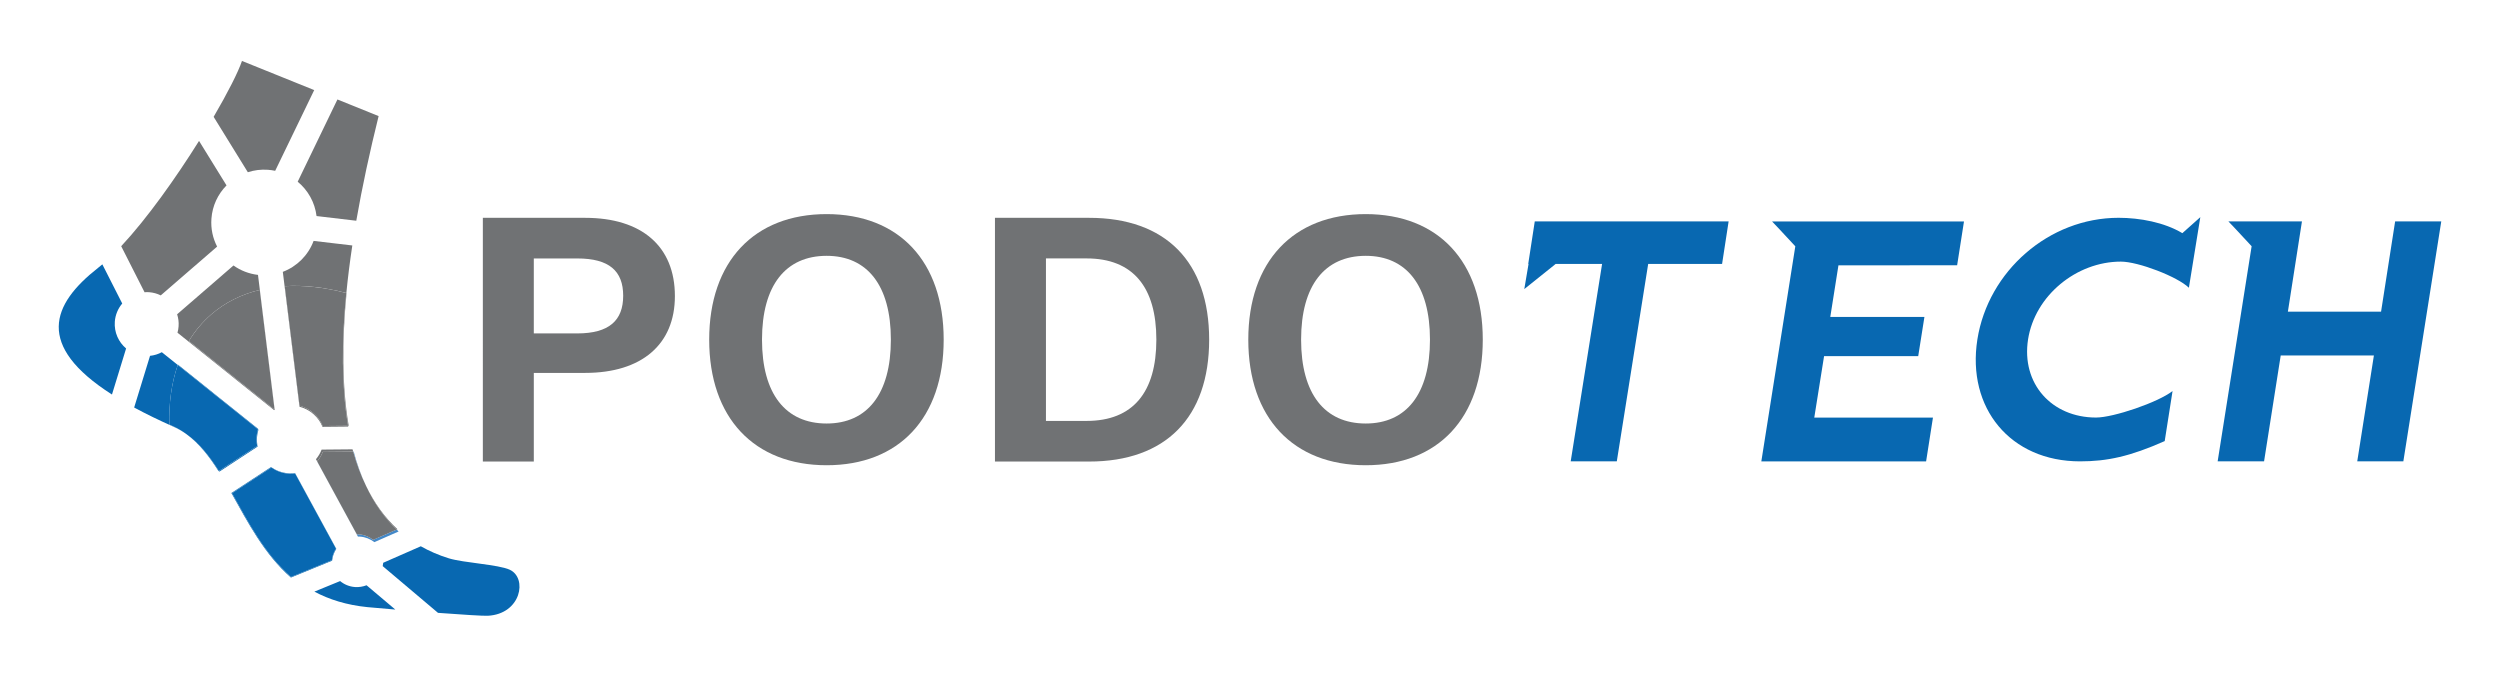
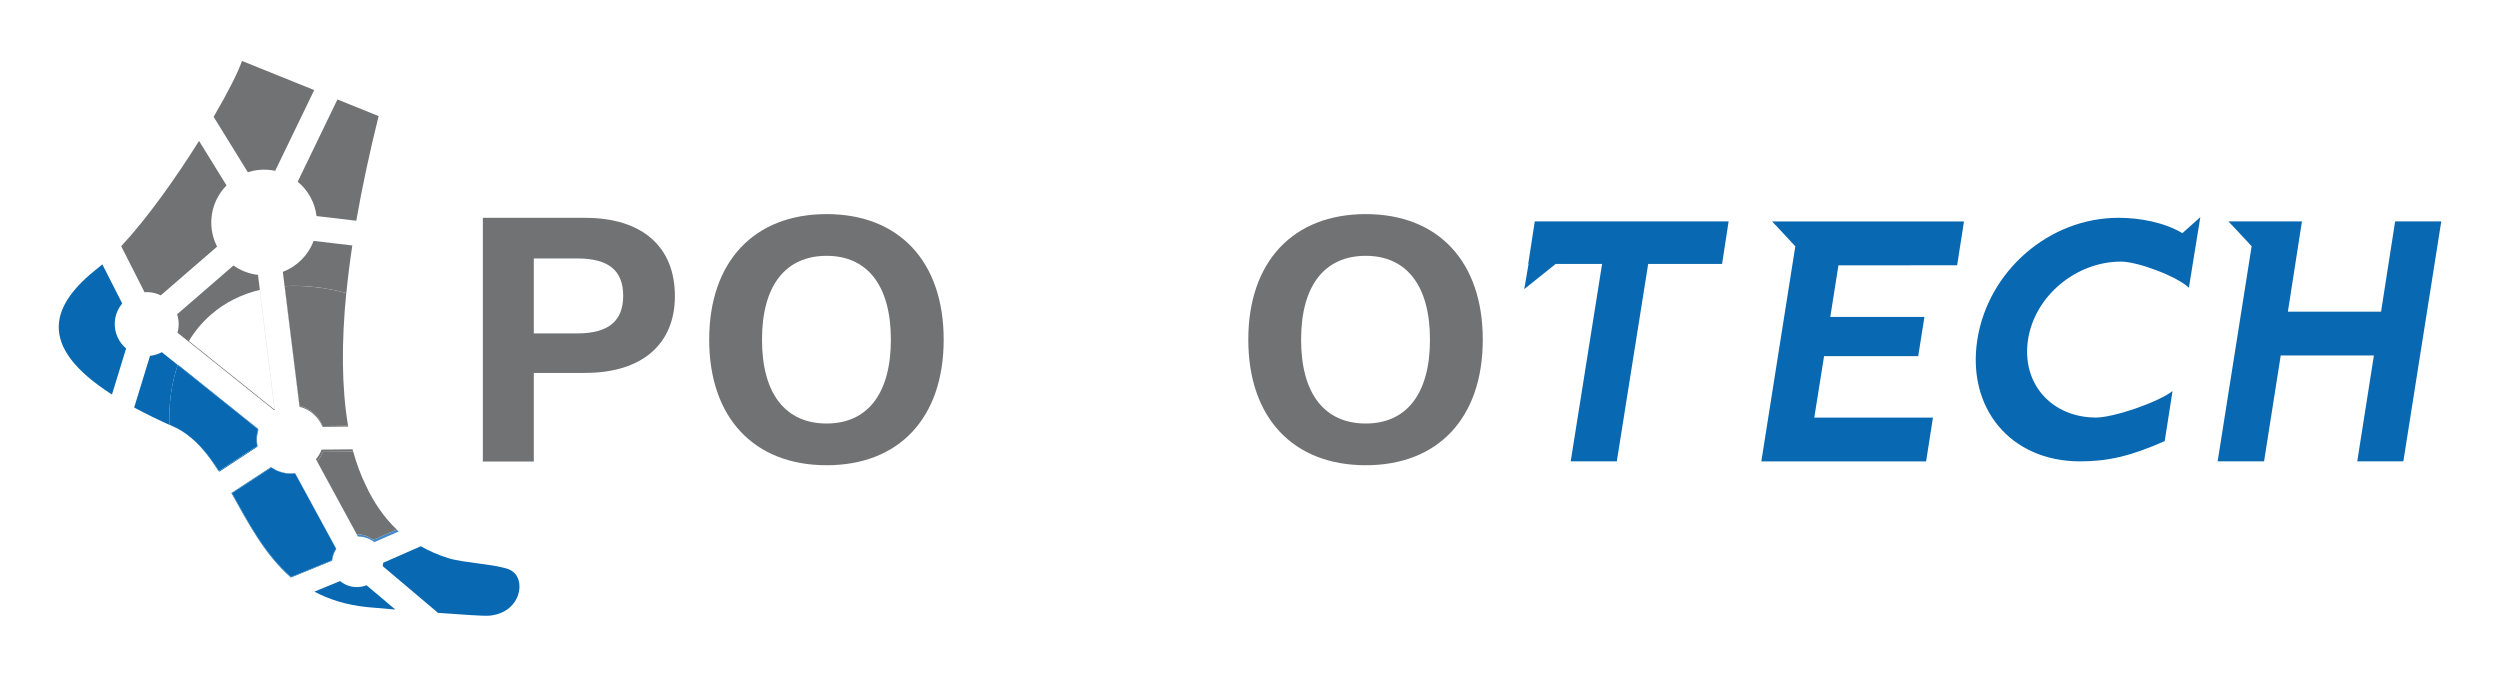
<svg xmlns="http://www.w3.org/2000/svg" version="1.1" id="Layer_1" x="0px" y="0px" viewBox="0 0 704 190.57" style="enable-background:new 0 0 704 190.57;" xml:space="preserve">
  <style type="text/css">
	.Drop_x0020_Shadow{fill:none;}
	.Round_x0020_Corners_x0020_2_x0020_pt{fill:#FFFFFF;stroke:#000000;stroke-miterlimit:10;}
	.Live_x0020_Reflect_x0020_X{fill:none;}
	.Bevel_x0020_Soft{fill:url(#SVGID_1_);}
	.Dusk{fill:#FFFFFF;}
	.Foliage_GS{fill:#FFDD00;}
	.Pompadour_GS{fill-rule:evenodd;clip-rule:evenodd;fill:#51AEE2;}
	.st0{fill:#707274;}
	.st1{fill:#4388C8;}
	.st2{fill:#0868B1;}
	.st3{fill:#FFFFFF;}
</style>
  <linearGradient id="SVGID_1_" gradientUnits="userSpaceOnUse" x1="-62.889" y1="-198.96" x2="-62.182" y2="-198.252">
    <stop offset="0" style="stop-color:#E6E6EB" />
    <stop offset="0.174" style="stop-color:#E2E2E6" />
    <stop offset="0.352" style="stop-color:#D5D4D8" />
    <stop offset="0.532" style="stop-color:#C0BFC2" />
    <stop offset="0.714" style="stop-color:#A4A2A4" />
    <stop offset="0.895" style="stop-color:#828282" />
    <stop offset="1" style="stop-color:#6B6E6E" />
  </linearGradient>
  <g>
    <g>
      <path class="st0" d="M41.96,82.28c1.19,0.09,2.3,0.4,3.31,0.9l15.87-13.74c-1.21-2.35-1.81-5.04-1.6-7.86    c0.26-3.68,1.85-6.94,4.25-9.37l-7.74-12.53c-6.49,10.37-14.58,21.79-21.92,29.65l6.58,12.97C41.12,82.26,41.54,82.25,41.96,82.28    z" />
      <path class="st1" d="M101.03,150.47c-0.19-0.01-0.38-0.01-0.57-0.01l-11.16-20.52c-0.01,0.01-0.01,0.01-0.01,0.02l11.5,21.14    c0.19,0,0.38,0,0.57,0.01c1.53,0.11,2.92,0.68,4.05,1.56l6.84-3c-0.19-0.17-0.36-0.37-0.54-0.55l-6.62,2.91    C103.95,151.15,102.56,150.58,101.03,150.47z" />
-       <path class="st1" d="M99.6,127.17l-0.13,0c0.96,3.44,2.15,6.66,3.6,9.64C101.66,133.83,100.52,130.61,99.6,127.17z" />
      <path class="st0" d="M49.98,93.69l27.2,21.8c0.06-0.03,0.12-0.06,0.17-0.09l-4.7-37.99c-2.57-0.3-4.92-1.24-6.9-2.65L49.88,88.5    c0.34,1.07,0.5,2.21,0.41,3.4C50.25,92.52,50.14,93.12,49.98,93.69z M59.49,88.53c3.92-3.39,8.54-5.66,13.66-6.9l4.14,33.49    c-0.06,0.03-0.12,0.06-0.17,0.09L53.19,96.03C54.89,93.22,56.98,90.7,59.49,88.53z" />
      <path class="st0" d="M88.31,67.84c-1.5,4.04-4.7,7.21-8.67,8.71l4.7,37.98c2.98,0.77,5.36,2.91,6.48,5.67l7.24-0.07    c-0.01-0.08-0.02-0.16-0.03-0.24l-7.14,0.07c-1.14-2.79-3.53-4.96-6.54-5.73l-4.16-33.65c5.46-0.33,11.31,0.34,17.34,1.94    c0.43-4.38,0.99-8.85,1.68-13.4L88.31,67.84z" />
      <path class="st0" d="M75.44,47.81c0.7,0.05,1.38,0.15,2.05,0.29l10.99-22.73l-20.34-8.21c-1.05,3.12-3.99,8.91-7.98,15.74    l9.63,15.6C71.56,47.92,73.47,47.67,75.44,47.81z" />
      <path class="st2" d="M32.33,90.61c0.14-1.97,0.91-3.74,2.09-5.14l-5.6-11.03c-0.42,0.35-0.83,0.69-1.23,1.01    C14.51,85.71,9.9,97.27,31.53,111.1l3.98-12.97C33.39,96.34,32.12,93.6,32.33,90.61z" />
      <path class="st0" d="M89.14,60.84l11.19,1.32c1.67-9.63,3.82-19.52,6.29-29.47l-11.6-4.68L83.83,51.17    C86.72,53.55,88.67,56.99,89.14,60.84z" />
      <path class="st2" d="M47.68,119.55c-0.15-6.05,0.63-11.72,2.38-16.77l-4.49-3.6c-1.01,0.54-2.13,0.9-3.32,1.02l-4.47,14.56    c3.28,1.77,6.98,3.58,11.15,5.43c1.29,0.57,2.48,1.27,3.61,2.08c-1.23-0.91-2.54-1.69-3.95-2.32    C48.28,119.82,47.98,119.68,47.68,119.55z" />
      <path class="st2" d="M72.55,125.75c-0.17-0.84-0.24-1.72-0.18-2.62c0.05-0.74,0.2-1.46,0.41-2.14l-0.14-0.11    c-0.19,0.65-0.33,1.33-0.38,2.04c-0.07,0.91,0.01,1.79,0.18,2.65l-10.79,7.06c0.04,0.06,0.08,0.12,0.12,0.18L72.55,125.75z" />
      <path class="st0" d="M99.46,127.17c-0.06-0.22-0.13-0.42-0.19-0.64l-8.7,0.08c-0.38,1-0.93,1.91-1.6,2.71l0.34,0.62    c0.66-0.8,1.21-1.7,1.59-2.69L99.46,127.17z" />
-       <path class="st0" d="M103.06,136.81c2.22,4.76,5.09,8.89,8.64,12.32l0.22-0.1C108.27,145.66,105.35,141.54,103.06,136.81z" />
      <path class="st0" d="M99.46,127.17l-8.56,0.08c-0.38,0.99-0.93,1.89-1.59,2.69l11.16,20.52c0.19,0,0.38,0,0.57,0.01    c1.53,0.11,2.92,0.68,4.05,1.56l6.62-2.91c-3.56-3.43-6.42-7.56-8.64-12.32C101.61,133.83,100.42,130.61,99.46,127.17z" />
-       <path class="st0" d="M77.29,115.12l-4.14-33.49c-5.11,1.24-9.74,3.51-13.66,6.9c-2.5,2.17-4.6,4.69-6.3,7.5l23.92,19.17    C77.17,115.17,77.23,115.15,77.29,115.12z" />
-       <path class="st0" d="M98.03,119.9l0.17,0c-1.89-11.01-1.91-23.7-0.61-37.36c-0.02-0.01-0.04-0.01-0.07-0.02    C96.18,96.19,96.17,108.9,98.03,119.9z" />
      <path class="st0" d="M80.18,80.59l4.16,33.65c3.01,0.77,5.41,2.94,6.54,5.73l7.14-0.07c-1.86-11.01-1.85-23.71-0.51-37.38    C91.5,80.93,85.65,80.26,80.18,80.59z" />
      <path class="st2" d="M94.7,154.56l-11.6-21.33c-0.61,0.07-1.24,0.1-1.88,0.05c-1.83-0.13-3.5-0.77-4.89-1.76l-11.18,7.31    c4.6,8.2,9.24,17.22,16.77,23.81l11.6-4.75C93.66,156.66,94.07,155.53,94.7,154.56z M81.95,162.46    c-7.45-6.52-12.05-15.46-16.61-23.58l11.07-7.24c1.38,0.98,3.03,1.61,4.84,1.74c0.63,0.05,1.25,0.02,1.86-0.05l11.49,21.13    c-0.63,0.96-1.04,2.07-1.17,3.29L81.95,162.46z" />
      <path class="st2" d="M83.11,133.34c-0.61,0.07-1.23,0.1-1.86,0.05c-1.81-0.13-3.46-0.77-4.84-1.74l-11.07,7.24    c4.56,8.12,9.15,17.06,16.61,23.58l11.49-4.71c0.13-1.21,0.54-2.33,1.17-3.29L83.11,133.34z" />
      <path class="st2" d="M52.54,122.27c3.53,2.6,6.38,6.25,9.01,10.42l0.1-0.06C59,128.46,56.12,124.82,52.54,122.27z" />
      <path class="st2" d="M72.67,120.76l-22.58-18.09c-0.01,0.04-0.02,0.08-0.04,0.11l22.58,18.1    C72.65,120.84,72.66,120.8,72.67,120.76z" />
      <path class="st2" d="M72.26,122.92c0.05-0.71,0.19-1.39,0.38-2.04l-22.58-18.1c-1.75,5.05-2.53,10.72-2.38,16.77    c0.3,0.13,0.6,0.27,0.9,0.41c1.42,0.63,2.73,1.41,3.95,2.32c3.59,2.55,6.46,6.19,9.11,10.35l10.79-7.06    C72.26,124.71,72.19,123.83,72.26,122.92z" />
      <path class="st2" d="M143.53,160.43c-3.21-1.47-12.95-1.92-17.12-3.2c-2.87-0.88-5.5-2.03-7.91-3.4l-10.59,4.65    c-0.03,0.32-0.08,0.63-0.14,0.94l15.57,13.16c6.75,0.5,12.81,0.89,14.02,0.82C146.77,172.91,148.6,162.76,143.53,160.43z" />
      <path class="st2" d="M99.96,165.31c-1.6-0.12-3.04-0.73-4.18-1.68l-7.25,2.97c4.16,2.22,9.06,3.78,14.96,4.37    c1.53,0.15,4.39,0.4,7.83,0.68l-8.1-6.84C102.21,165.2,101.11,165.39,99.96,165.31z" />
    </g>
    <g>
      <g>
        <path class="st2" d="M486.78,62.35l-1.84,11.97h-20.81l-8.84,55.6h-12.98l8.84-55.6h-13.07l-8.84,7.09l1.2-7.09h-0.09l1.84-11.97     H486.78z" />
        <path class="st2" d="M517.71,74.69l-2.3,14.55h26.51l-1.75,11.05h-26.51l-2.76,17.31h33.42l-1.93,12.34h-46.4l9.57-60.58     l-4.79-5.15l-1.75-1.84h54.04l-1.93,12.34H517.71z" />
        <path class="st2" d="M556.83,95.58c3.04-19.24,20.16-34.25,39.77-34.25c5.98,0,12.89,1.29,17.95,4.33l5.06-4.51l-3.22,19.88     c-3.22-3.13-14.27-7.36-19.15-7.36c-12.52,0-24.21,9.57-26.14,21.91c-1.93,12.43,6.63,22,19.15,22c4.88,0,17.4-4.24,21.54-7.46     l-2.21,14.09c-9.76,4.33-16.2,5.71-23.84,5.71C566.13,129.92,553.79,114.92,556.83,95.58z" />
        <path class="st2" d="M687.46,62.35l-10.68,67.57H663.8l4.69-29.83h-26.24l-4.69,29.83h-13.07l9.57-60.58l-4.79-5.15l-1.75-1.84     h20.71l-3.96,25.41h26.24l3.96-25.41H687.46z" />
      </g>
    </g>
    <g>
      <g>
        <path class="st0" d="M190.05,83.38c0,13.62-9.36,21.63-25.27,21.63h-14.46v24.96h-14.35V61.34h28.81     C180.69,61.34,190.05,69.34,190.05,83.38z M175.49,83.28c0-6.97-3.95-10.5-12.9-10.5h-12.27v21.11h12.27     C171.54,93.88,175.49,90.24,175.49,83.28z" />
        <path class="st0" d="M265.74,95.65c0,22.05-12.58,35.36-32.96,35.36c-20.38,0-33.07-13.31-33.07-35.36     c0-22.04,12.69-35.36,33.07-35.36C253.16,60.3,265.74,73.61,265.74,95.65z M214.58,95.65c0,15.29,6.66,23.61,18.2,23.61     c11.44,0,18.09-8.32,18.09-23.61c0-15.29-6.66-23.61-18.09-23.61C221.24,72.05,214.58,80.36,214.58,95.65z" />
-         <path class="st0" d="M340.5,95.65c0,21.94-12.27,34.32-33.8,34.32h-26.52V61.34h26.52C328.23,61.34,340.5,73.71,340.5,95.65z      M325.63,95.65c0-14.77-6.55-22.88-19.65-22.88h-11.44v45.76h11.44C319.08,118.53,325.63,110.42,325.63,95.65z" />
        <path class="st0" d="M417.55,95.65c0,22.05-12.58,35.36-32.96,35.36c-20.38,0-33.07-13.31-33.07-35.36     c0-22.04,12.69-35.36,33.07-35.36C404.97,60.3,417.55,73.61,417.55,95.65z M366.39,95.65c0,15.29,6.66,23.61,18.2,23.61     c11.44,0,18.09-8.32,18.09-23.61c0-15.29-6.66-23.61-18.09-23.61C373.05,72.05,366.39,80.36,366.39,95.65z" />
      </g>
    </g>
  </g>
</svg>